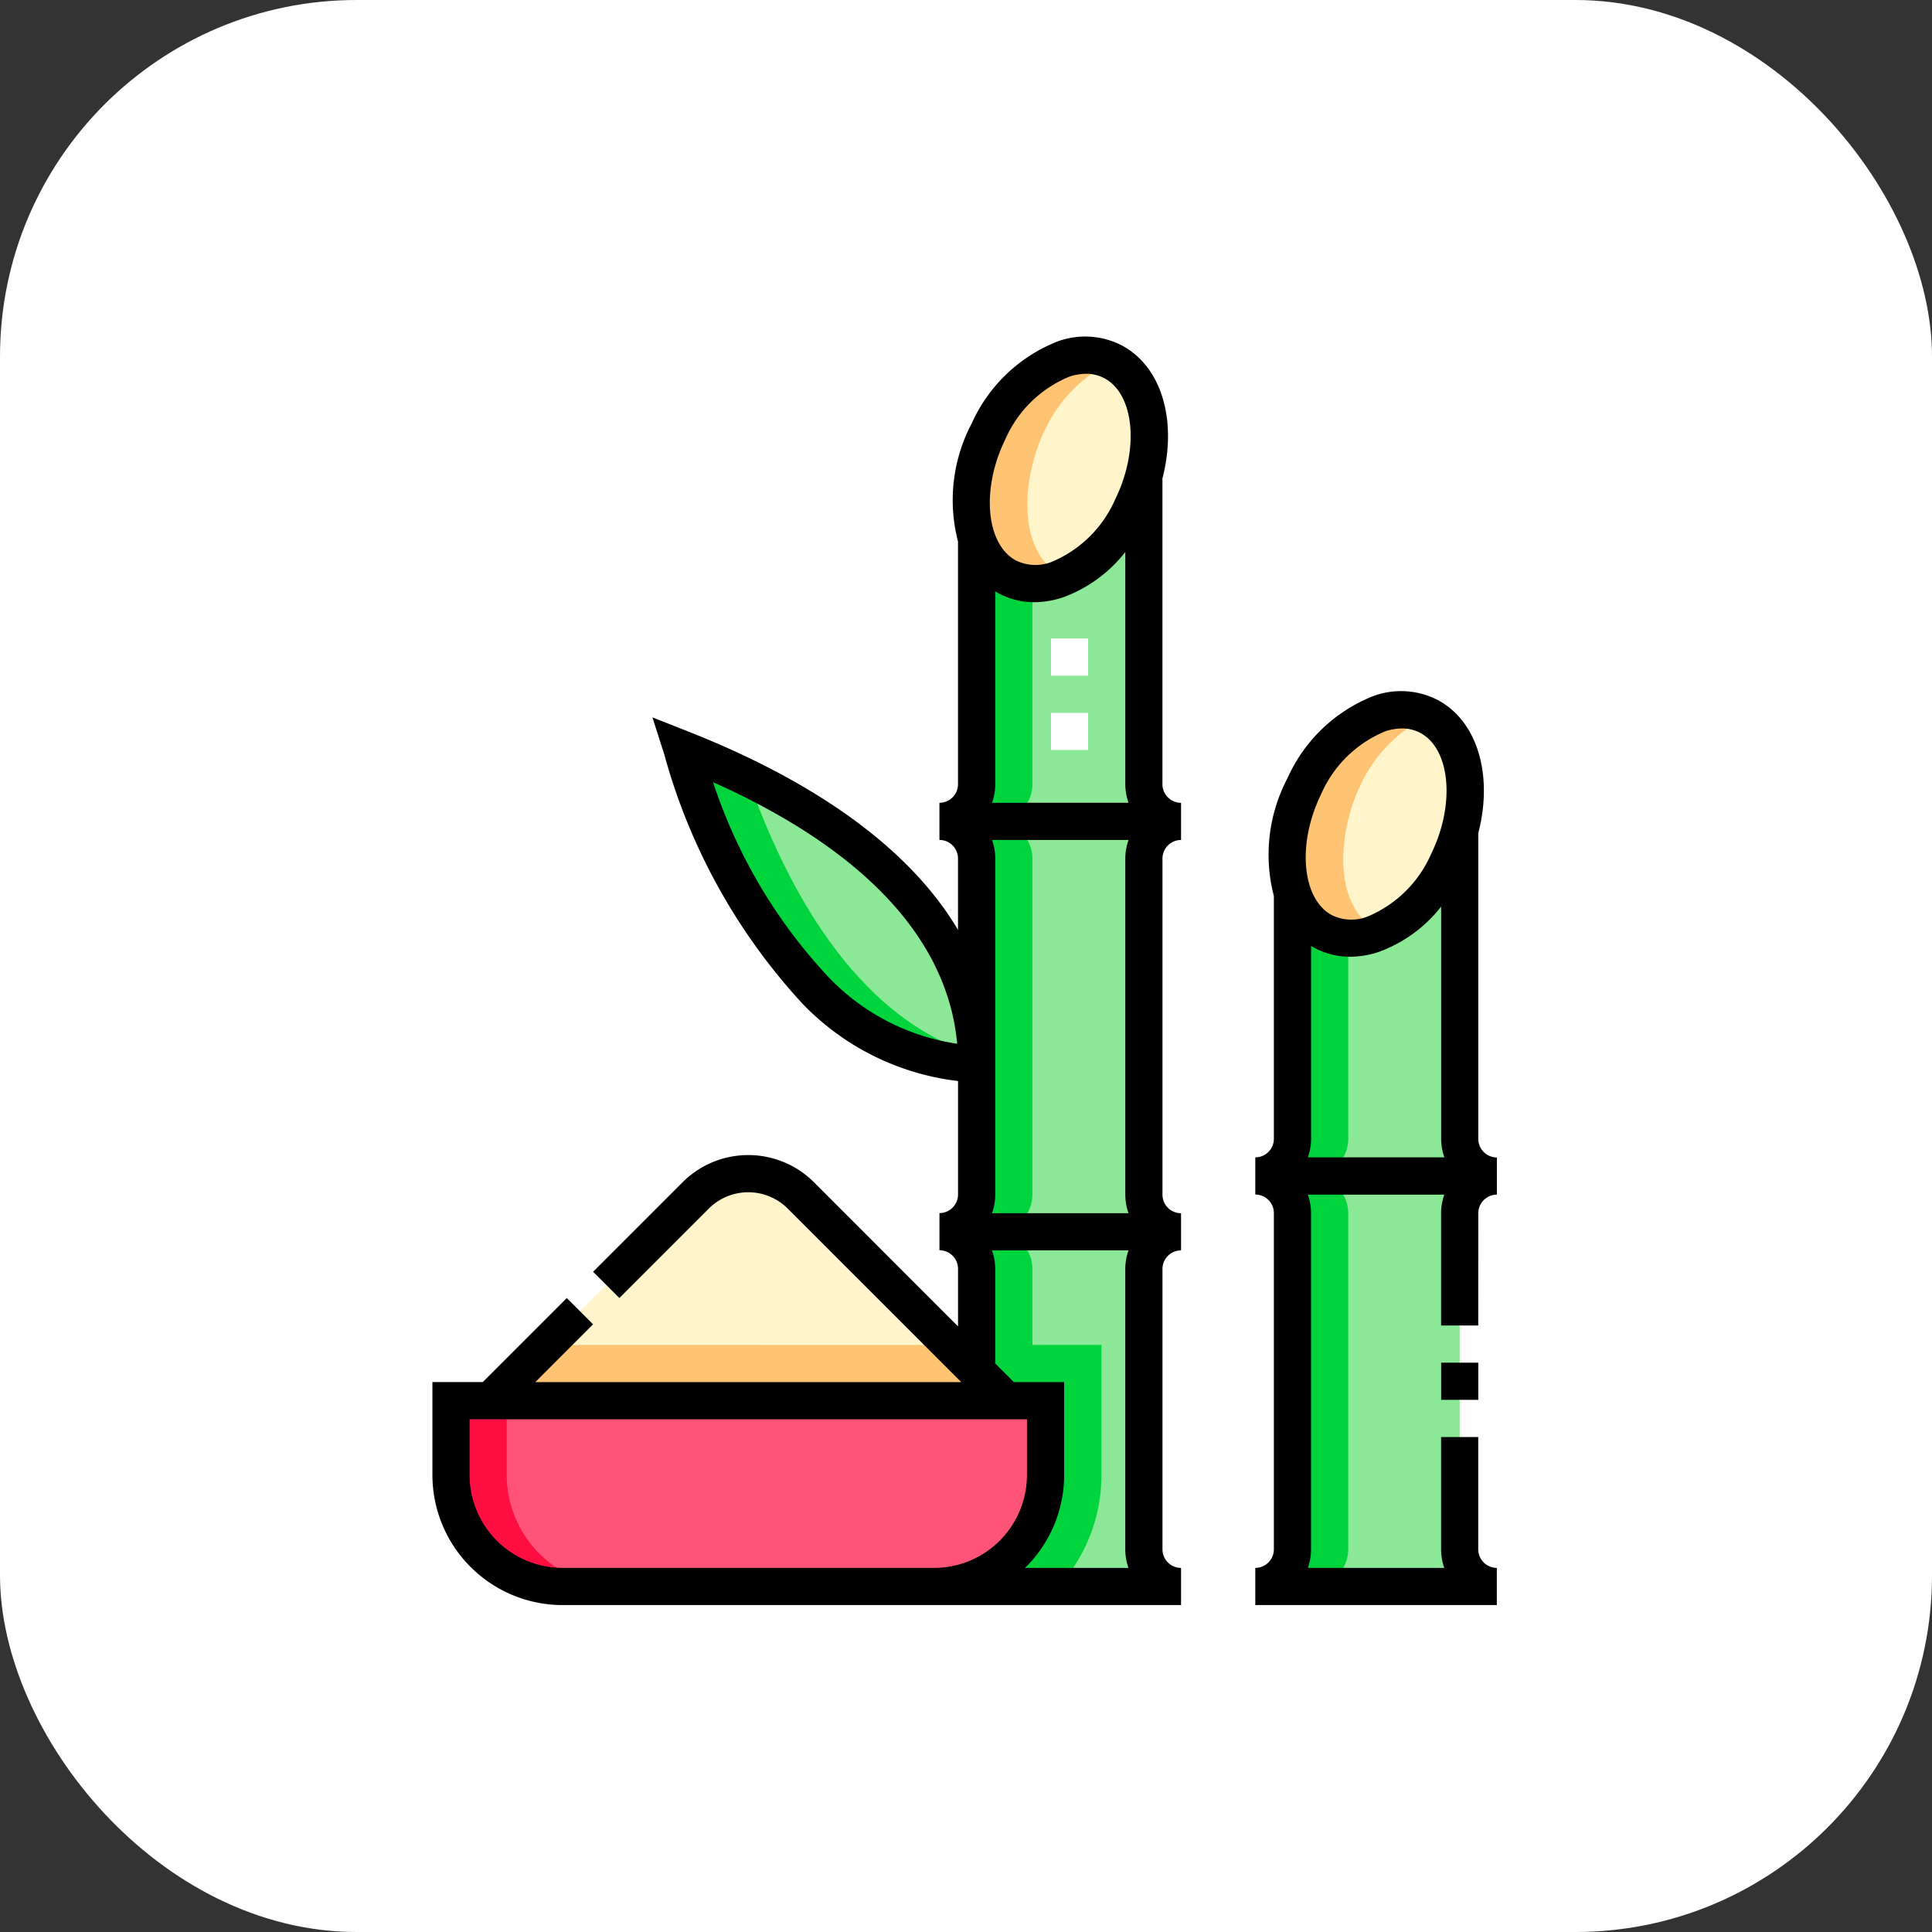
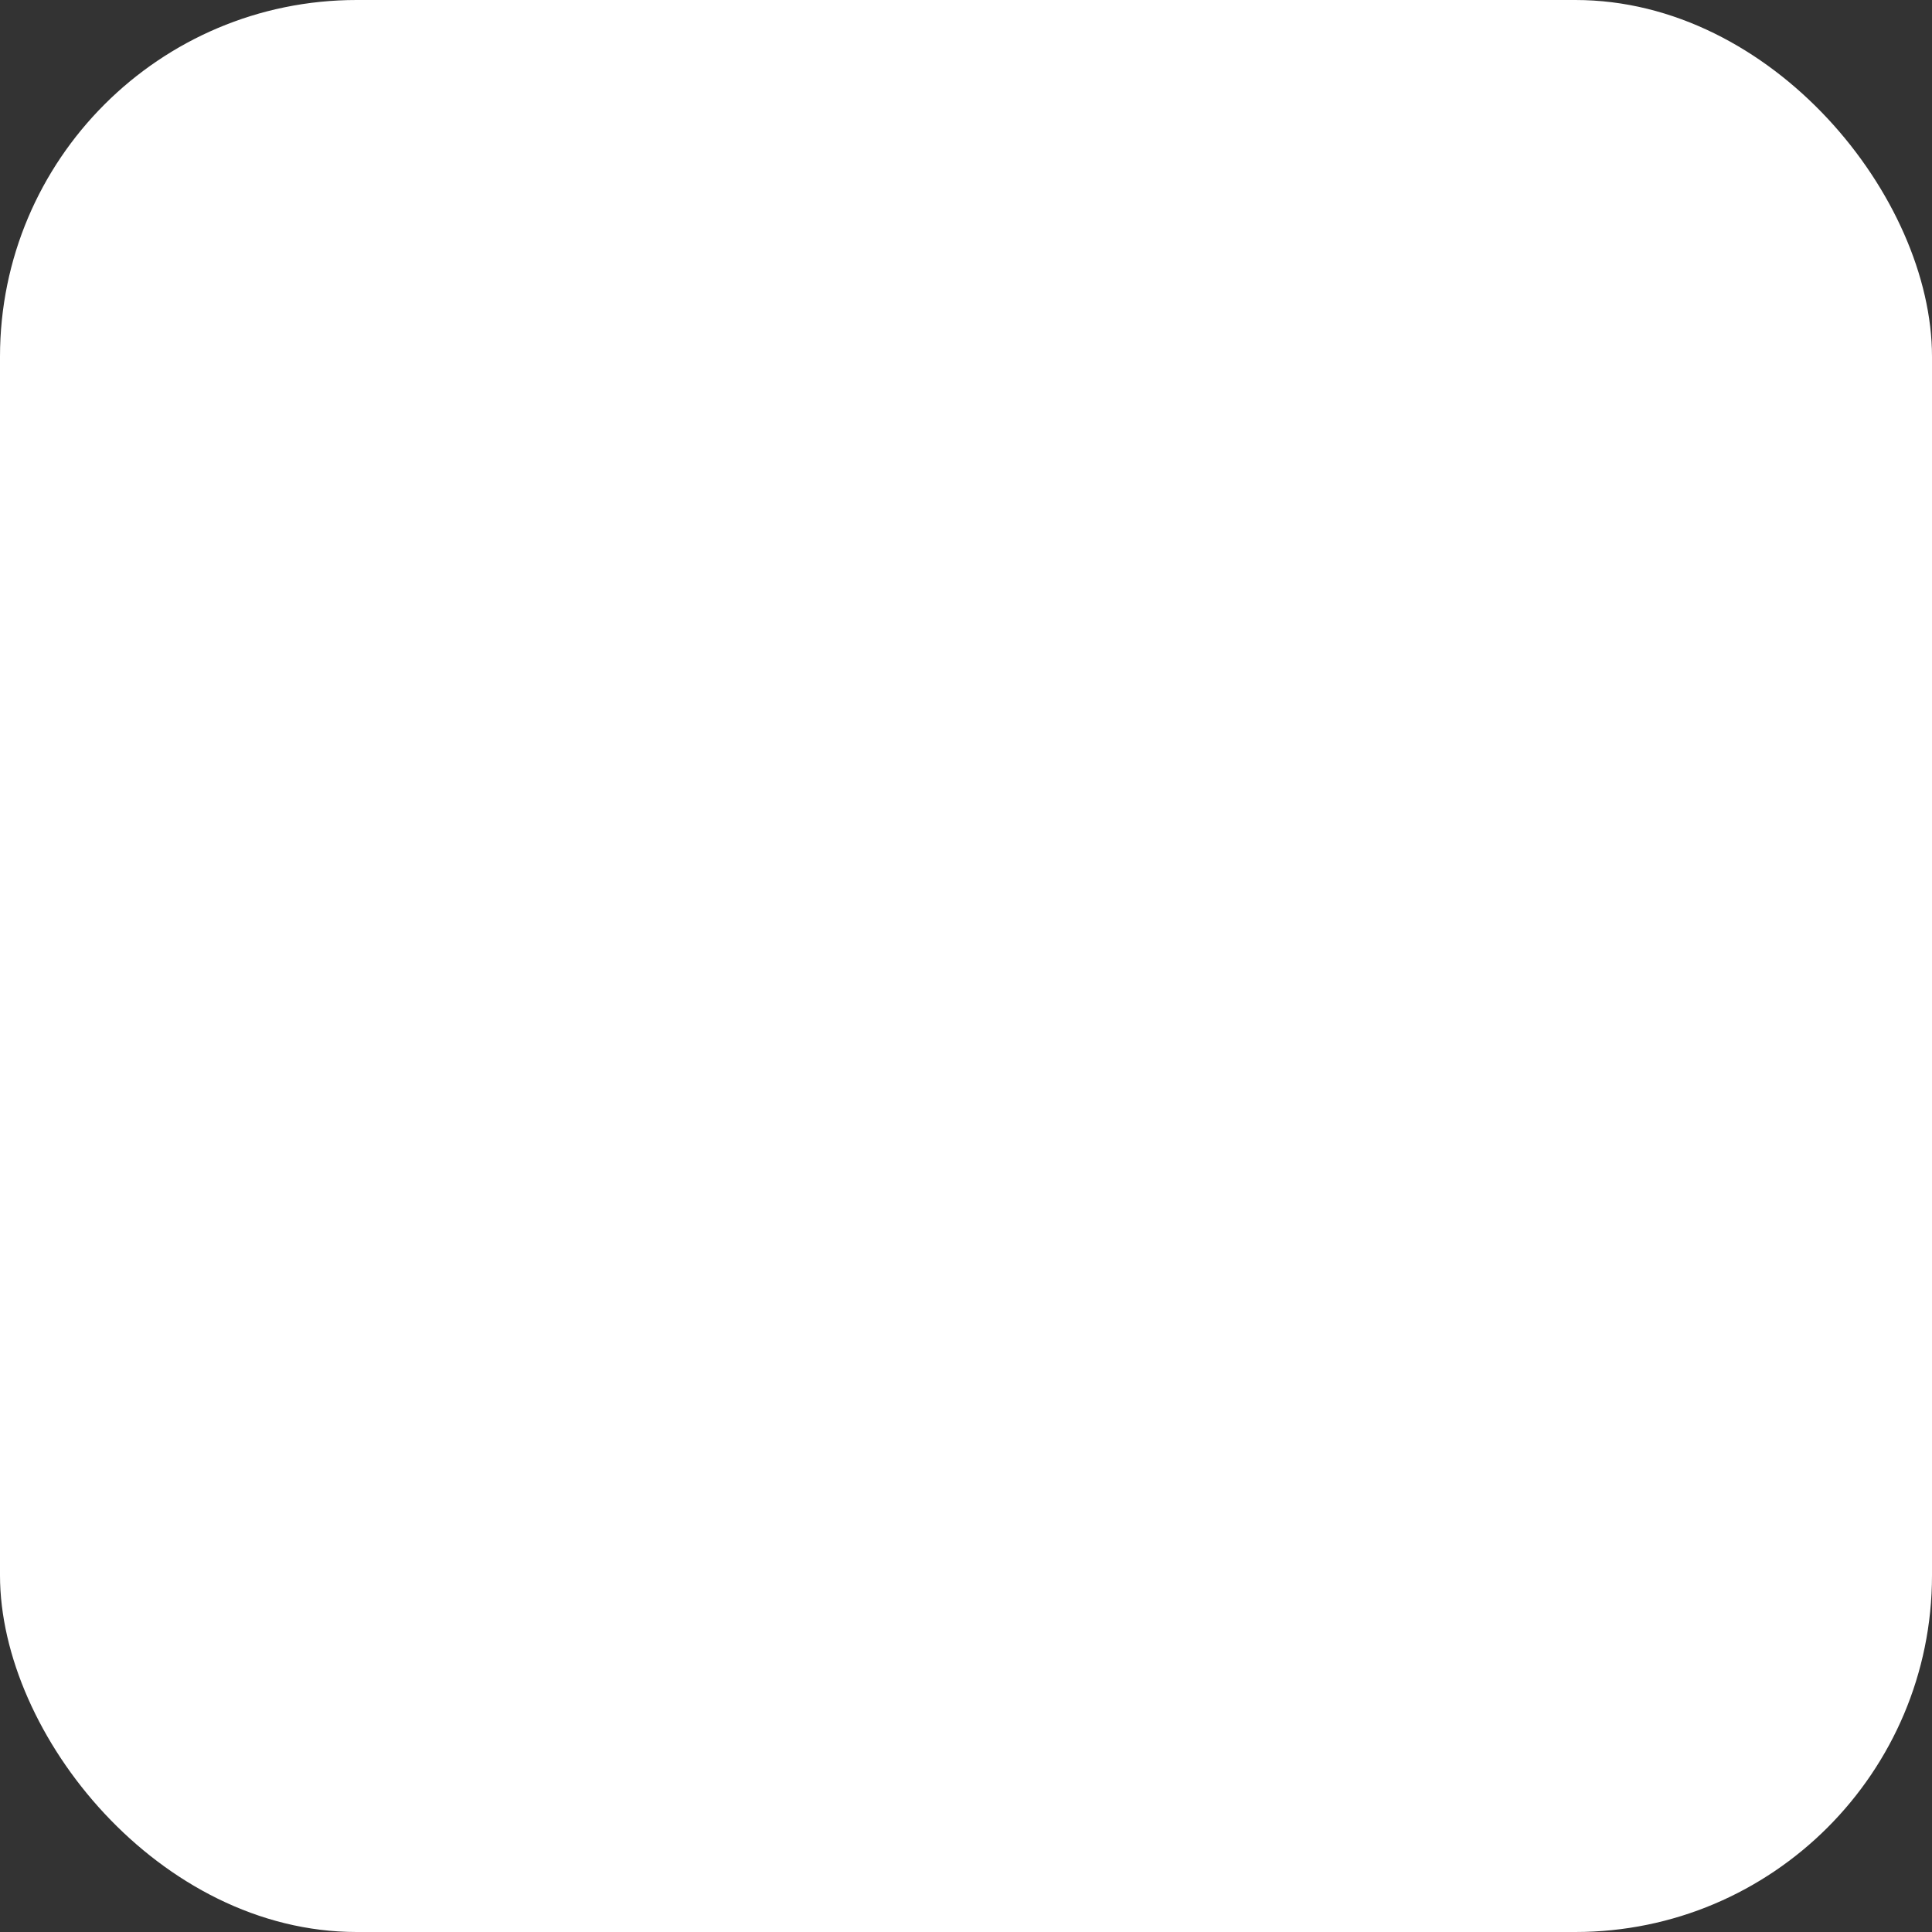
<svg xmlns="http://www.w3.org/2000/svg" width="65" height="65" viewBox="0 0 65 65">
  <rect x="0" y="0" width="65" height="65" fill="#333333" stroke="none" />
  <defs>
    <clipPath id="clip-path">
-       <rect id="Rectangle_2547" data-name="Rectangle 2547" width="43" height="43" transform="translate(501 4103)" fill="#f44611" />
-     </clipPath>
+       </clipPath>
  </defs>
  <g id="Group_23347" data-name="Group 23347" transform="translate(-490 -4092)">
    <rect id="Rectangle_2545" data-name="Rectangle 2545" width="65" height="65" rx="12" transform="translate(490 4092)" fill="#fff" />
    <g id="Mask_Group_92" data-name="Mask Group 92" clip-path="url(#clip-path)">
      <g id="sugar-cane_5660066" transform="translate(501.117 4103.325)">
        <g id="Group_23369" data-name="Group 23369">
          <g id="Group_23367" data-name="Group 23367">
            <path id="Path_5799" data-name="Path 5799" d="M11.831,13.876c2.445,7.644,6.231,10.49,9.911,10.587,0-3.678-2.445-7.644-9.911-10.587Z" fill="#8ae897" fill-rule="evenodd" />
            <path id="Path_5800" data-name="Path 5800" d="M15.826,28.892a2.508,2.508,0,0,0-3.536,0L5.383,35.8H22.733Z" fill="#fff4ca" fill-rule="evenodd" />
            <path id="Path_5801" data-name="Path 5801" d="M7.258,33.924,5.383,35.8H22.733l-1.875-1.875Z" fill="#ffc473" fill-rule="evenodd" />
            <path id="Path_5802" data-name="Path 5802" d="M4.056,35.8v2.5A3.762,3.762,0,0,0,7.807,42.05h12.5A3.762,3.762,0,0,0,24.06,38.3V35.8Z" fill="#ff5477" fill-rule="evenodd" />
            <path id="Path_5803" data-name="Path 5803" d="M21.741,31.368v3.44l.991.991H24.06v2.5a3.762,3.762,0,0,1-3.751,3.751h8.309a1.254,1.254,0,0,1-1.25-1.25V31.368a1.254,1.254,0,0,1,1.25-1.25,1.254,1.254,0,0,1-1.25-1.25V17.56a1.254,1.254,0,0,1,1.25-1.25,1.254,1.254,0,0,1-1.25-1.25V4.683a5.908,5.908,0,0,1-.4,1.058c-.978,2-2.853,3.053-4.186,2.349a2.226,2.226,0,0,1-1.042-1.313v8.282a1.254,1.254,0,0,1-1.25,1.25,1.254,1.254,0,0,1,1.25,1.25V28.867a1.254,1.254,0,0,1-1.25,1.25A1.254,1.254,0,0,1,21.741,31.368Z" fill="#8ae897" fill-rule="evenodd" />
            <path id="Path_5804" data-name="Path 5804" d="M21.741,34.808l.991.991H24.06v2.5a3.762,3.762,0,0,1-3.751,3.751H24.5a5.6,5.6,0,0,0,1.44-3.751V33.924H23.617V31.368a1.254,1.254,0,0,0-1.25-1.25,1.254,1.254,0,0,0,1.25-1.25V17.56a1.254,1.254,0,0,0-1.25-1.25,1.254,1.254,0,0,0,1.25-1.25V8.307a1.9,1.9,0,0,1-.834-.217,2.226,2.226,0,0,1-1.042-1.313v8.282a1.254,1.254,0,0,1-1.25,1.25,1.254,1.254,0,0,1,1.25,1.25V28.867a1.254,1.254,0,0,1-1.25,1.25,1.254,1.254,0,0,1,1.25,1.25v3.44Z" fill="#00d43d" fill-rule="evenodd" />
            <ellipse id="Ellipse_13" data-name="Ellipse 13" cx="4.033" cy="2.727" rx="4.033" ry="2.727" transform="translate(20.396 7.01) rotate(-65.409)" fill="#fff4ca" />
            <ellipse id="Ellipse_14" data-name="Ellipse 14" cx="4.033" cy="2.727" rx="4.033" ry="2.727" transform="translate(31.019 18.947) rotate(-65.409)" fill="#fff4ca" />
            <path id="Path_5805" data-name="Path 5805" d="M31.118,28.242a1.254,1.254,0,0,1,1.25,1.25V40.8a1.254,1.254,0,0,1-1.25,1.25h8.126a1.254,1.254,0,0,1-1.25-1.25V29.492a1.254,1.254,0,0,1,1.25-1.25,1.254,1.254,0,0,1-1.25-1.25V16.616a5.906,5.906,0,0,1-.4,1.058c-.978,2-2.853,3.053-4.186,2.349a2.226,2.226,0,0,1-1.042-1.313v8.282A1.254,1.254,0,0,1,31.118,28.242Z" fill="#8ae897" fill-rule="evenodd" />
            <path id="Path_5806" data-name="Path 5806" d="M4.056,35.8v2.5A3.762,3.762,0,0,0,7.807,42.05H9.682A3.762,3.762,0,0,1,5.931,38.3V35.8Z" fill="#ff0e42" fill-rule="evenodd" />
            <path id="Path_5807" data-name="Path 5807" d="M11.831,13.876c2.445,7.644,6.231,10.49,9.911,10.587,0-.1,0-.2-.006-.3-2.889-.86-5.692-3.635-7.7-9.322Q13.012,14.344,11.831,13.876Z" fill="#00d43d" fill-rule="evenodd" />
            <path id="Path_5808" data-name="Path 5808" d="M22.783,8.09A2.171,2.171,0,0,0,24.67,8.1l-.012-.006c-1.694-.893-1.309-3.535-.644-4.9a4.8,4.8,0,0,1,2.3-2.355c-1.333-.691-3.2.36-4.175,2.355C21.474,4.555,21.089,7.2,22.783,8.09Z" fill="#ffc473" fill-rule="evenodd" />
-             <path id="Path_5809" data-name="Path 5809" d="M33.41,20.023a2.171,2.171,0,0,0,1.887.006l-.012-.006c-1.694-.893-1.309-3.535-.644-4.9a4.8,4.8,0,0,1,2.3-2.355c-1.333-.691-3.2.36-4.175,2.355C32.1,16.488,31.716,19.129,33.41,20.023Z" fill="#ffc473" fill-rule="evenodd" />
-             <path id="Path_5810" data-name="Path 5810" d="M31.118,28.242a1.254,1.254,0,0,1,1.25,1.25V40.8a1.254,1.254,0,0,1-1.25,1.25h1.875a1.254,1.254,0,0,0,1.25-1.25V29.492a1.254,1.254,0,0,0-1.25-1.25,1.254,1.254,0,0,0,1.25-1.25V20.24a1.9,1.9,0,0,1-.834-.217,2.226,2.226,0,0,1-1.042-1.313v8.282a1.254,1.254,0,0,1-1.25,1.25Z" fill="#00d43d" fill-rule="evenodd" />
          </g>
          <g id="Group_23368" data-name="Group 23368">
            <path id="Path_5811" data-name="Path 5811" d="M25.492,13.908h-1.25v-1.25h1.25Zm0-2.5h-1.25v-1.25h1.25Z" fill="#fff" />
          </g>
        </g>
        <g id="Group_23370" data-name="Group 23370">
          <path id="Path_5812" data-name="Path 5812" d="M27.992,15.059V4.771c.5-1.929-.013-3.76-1.375-4.479A2.7,2.7,0,0,0,24.476.158a5.285,5.285,0,0,0-2.9,2.761,5.53,5.53,0,0,0-.462,3.974v8.166a.626.626,0,0,1-.625.625v1.25a.626.626,0,0,1,.625.625v2.4C19.2,16.733,15.4,14.612,12.06,13.295l-1.226-.484.4,1.255a20.265,20.265,0,0,0,4.65,8.379,8.655,8.655,0,0,0,5.231,2.6v3.818a.626.626,0,0,1-.625.625v1.25a.626.626,0,0,1,.625.625V33.3L16.268,28.45a3.129,3.129,0,0,0-4.42,0L8.837,31.462l.884.884,3.011-3.011a1.878,1.878,0,0,1,2.652,0l5.84,5.84H6.892L8.836,33.23l-.884-.884L5.124,35.174H3.431V38.3a4.381,4.381,0,0,0,4.376,4.376H28.618v-1.25a.626.626,0,0,1-.625-.625V31.368a.626.626,0,0,1,.625-.625v-1.25a.626.626,0,0,1-.625-.625V17.56a.626.626,0,0,1,.625-.625v-1.25A.626.626,0,0,1,27.992,15.059ZM16.761,21.553a17.625,17.625,0,0,1-3.887-6.562c5.076,2.267,7.893,5.282,8.212,8.8A7.5,7.5,0,0,1,16.761,21.553ZM22.7,3.468a4.029,4.029,0,0,1,2.163-2.122,1.825,1.825,0,0,1,.56-.095,1.293,1.293,0,0,1,.61.146c1.018.537,1.189,2.4.374,4.069a4.029,4.029,0,0,1-2.163,2.122,1.5,1.5,0,0,1-1.17-.051C22.056,7,21.885,5.137,22.7,3.468ZM20.309,41.425H7.807A3.129,3.129,0,0,1,4.681,38.3V36.424H23.434V38.3a3.129,3.129,0,0,1-3.126,3.126Zm6.54,0H23.368A4.363,4.363,0,0,0,24.685,38.3V35.174H22.991l-.625-.625V31.368a1.864,1.864,0,0,0-.109-.625h4.594a1.864,1.864,0,0,0-.109.625V40.8a1.867,1.867,0,0,0,.107.625Zm0-11.933H22.258a1.864,1.864,0,0,0,.109-.625V17.56a1.862,1.862,0,0,0-.109-.625h4.594a1.864,1.864,0,0,0-.109.625V28.867A1.862,1.862,0,0,0,26.851,29.492ZM22.258,15.684a1.864,1.864,0,0,0,.109-.625V8.572c.041.025.082.049.125.071a2.529,2.529,0,0,0,1.191.292,3.061,3.061,0,0,0,.95-.158,4.7,4.7,0,0,0,2.11-1.531v7.813a1.864,1.864,0,0,0,.109.625Z" />
-           <path id="Path_5813" data-name="Path 5813" d="M38.619,29.492a.626.626,0,0,1,.625-.625v-1.25a.626.626,0,0,1-.625-.625V16.7c.5-1.929-.013-3.76-1.375-4.479a2.7,2.7,0,0,0-2.141-.134,5.285,5.285,0,0,0-2.9,2.761,5.529,5.529,0,0,0-.462,3.974v8.166a.626.626,0,0,1-.625.625v1.25a.626.626,0,0,1,.625.625V40.8a.626.626,0,0,1-.625.625v1.25h8.126v-1.25a.626.626,0,0,1-.625-.625V37.022h-1.25V40.8a1.868,1.868,0,0,0,.107.625h-4.59a1.868,1.868,0,0,0,.107-.625V29.492a1.864,1.864,0,0,0-.109-.625h4.594a1.864,1.864,0,0,0-.109.625v3.778h1.25ZM33.328,15.4a4.029,4.029,0,0,1,2.163-2.122,1.825,1.825,0,0,1,.56-.095,1.293,1.293,0,0,1,.61.146c1.018.537,1.189,2.4.374,4.069a4.028,4.028,0,0,1-2.163,2.122,1.5,1.5,0,0,1-1.17-.051c-1.018-.537-1.189-2.4-.374-4.069Zm-.335,11.591V20.5c.041.025.082.049.125.071a2.529,2.529,0,0,0,1.191.292,3.06,3.06,0,0,0,.95-.158,4.706,4.706,0,0,0,2.11-1.53v7.813a1.864,1.864,0,0,0,.109.625H32.884a1.862,1.862,0,0,0,.109-.625Z" />
-           <path id="Path_5814" data-name="Path 5814" d="M37.369,34.521h1.25v1.25h-1.25Z" />
        </g>
      </g>
    </g>
  </g>
</svg>